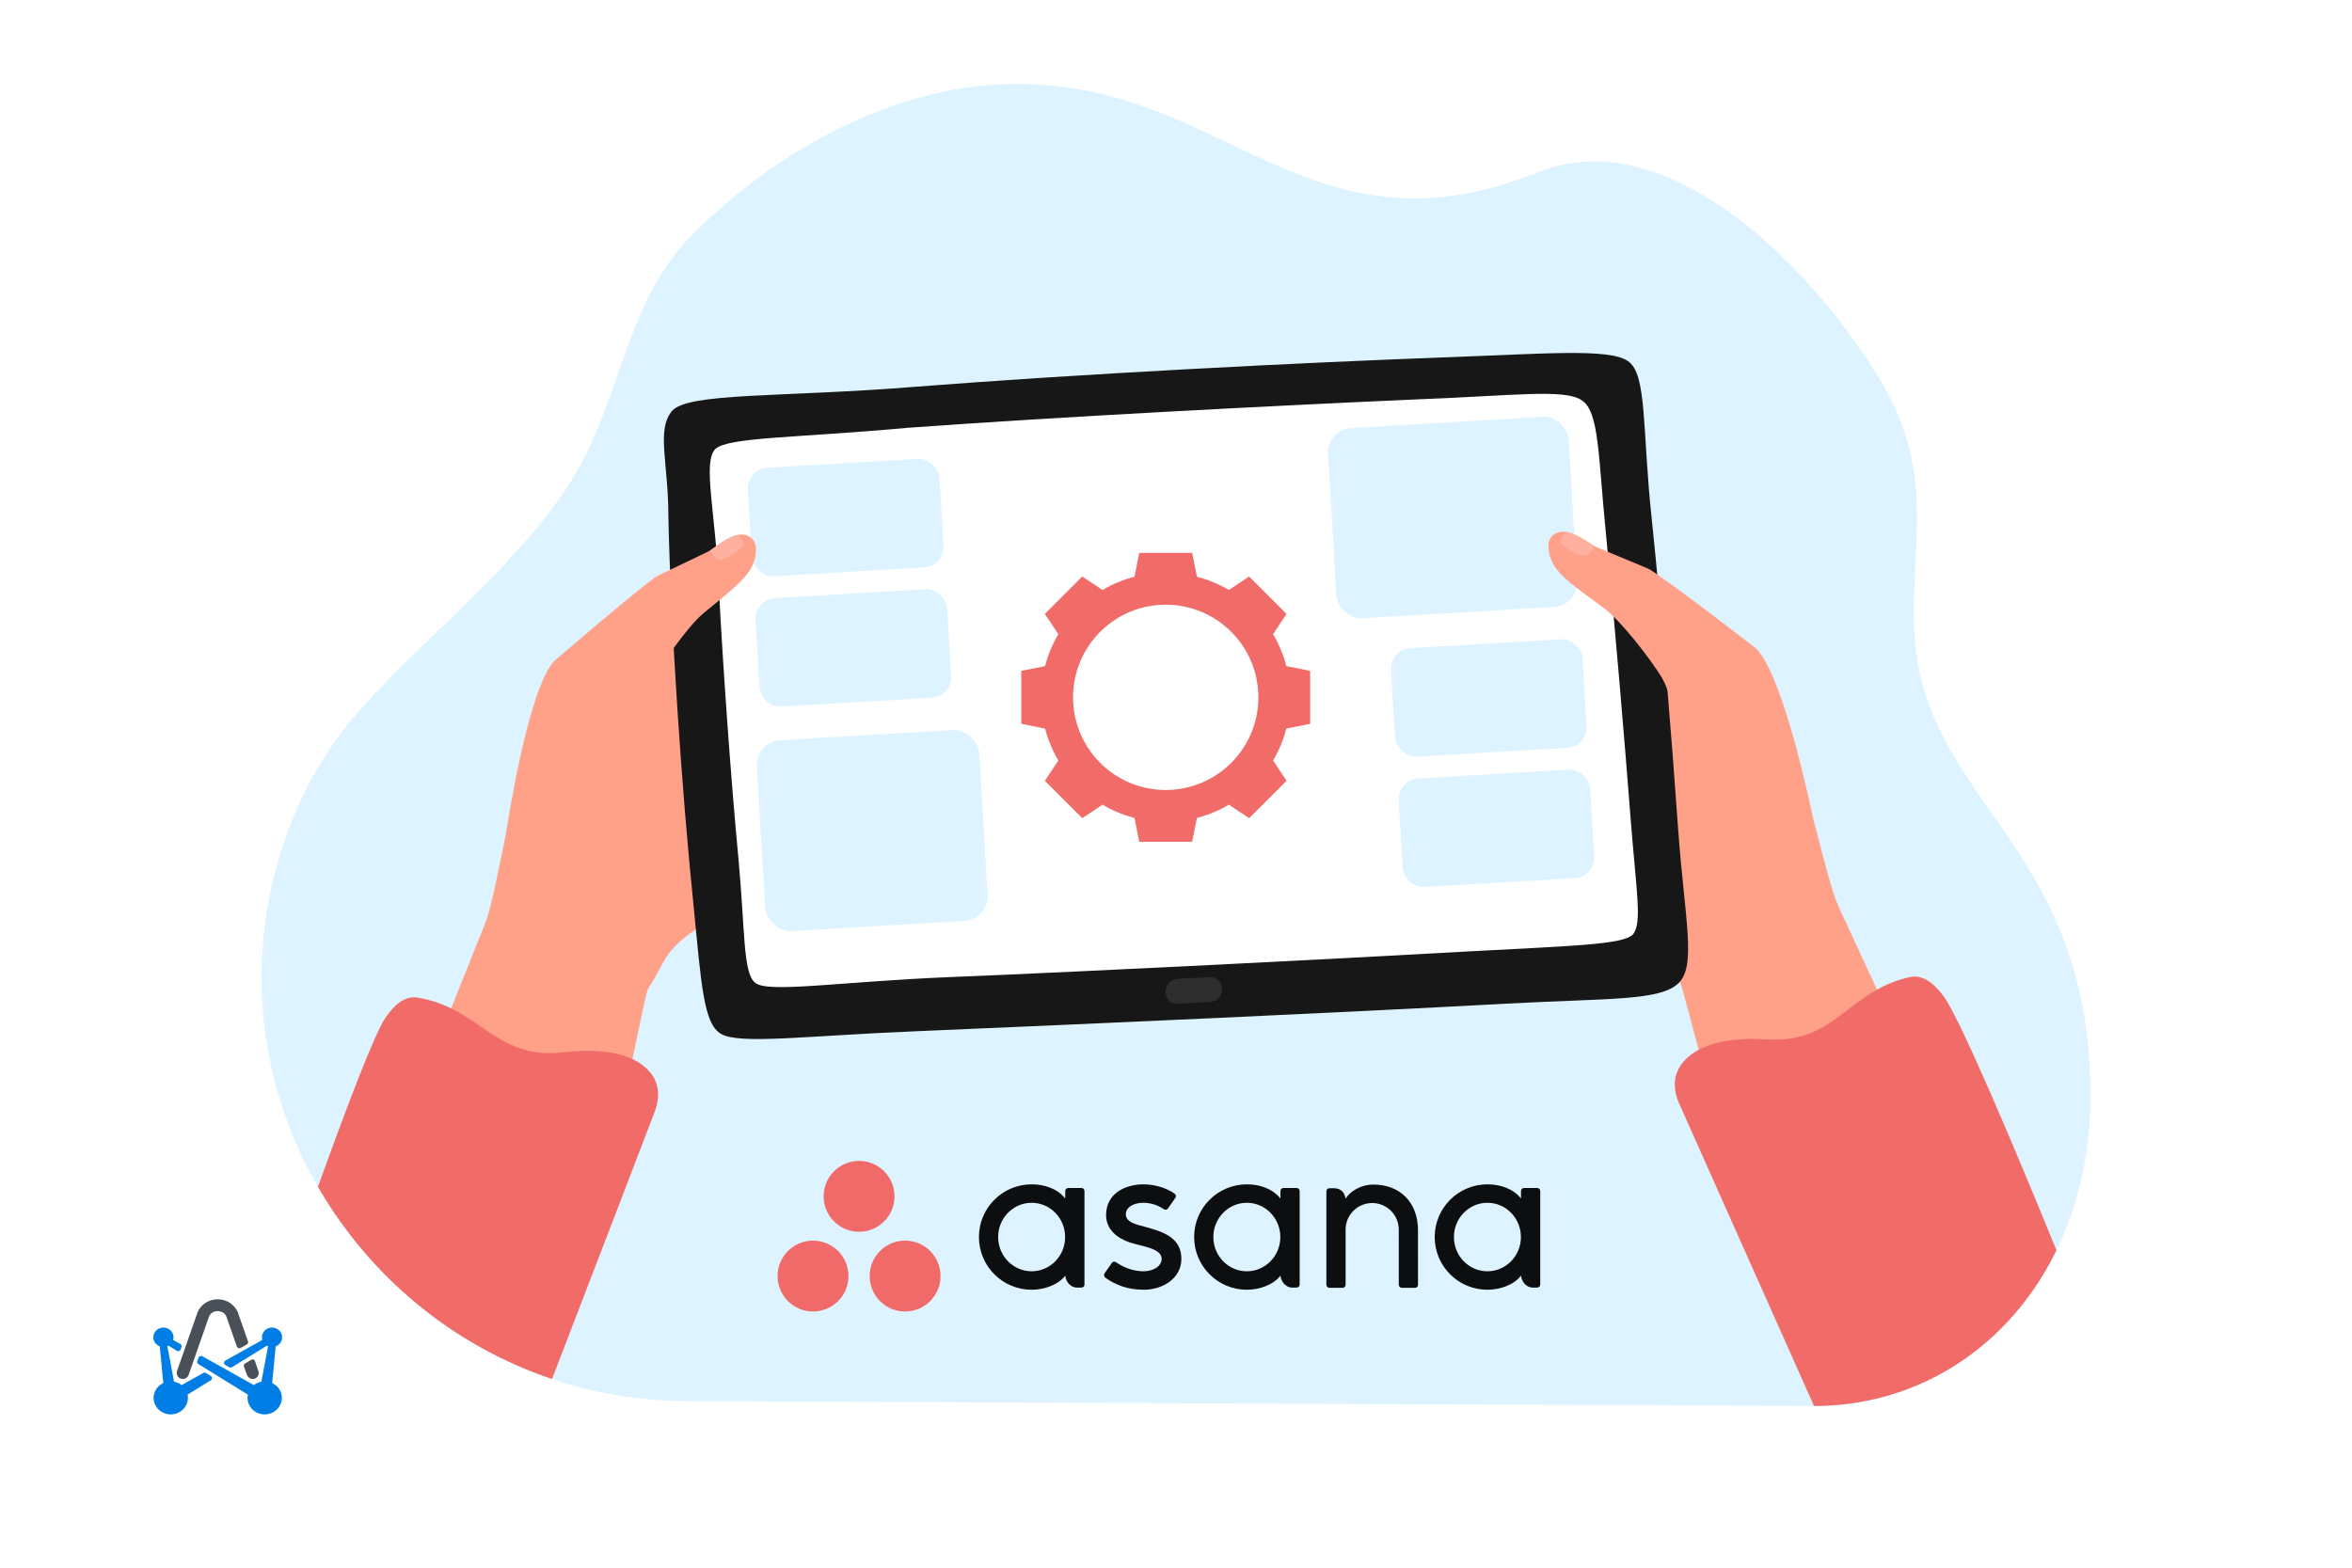
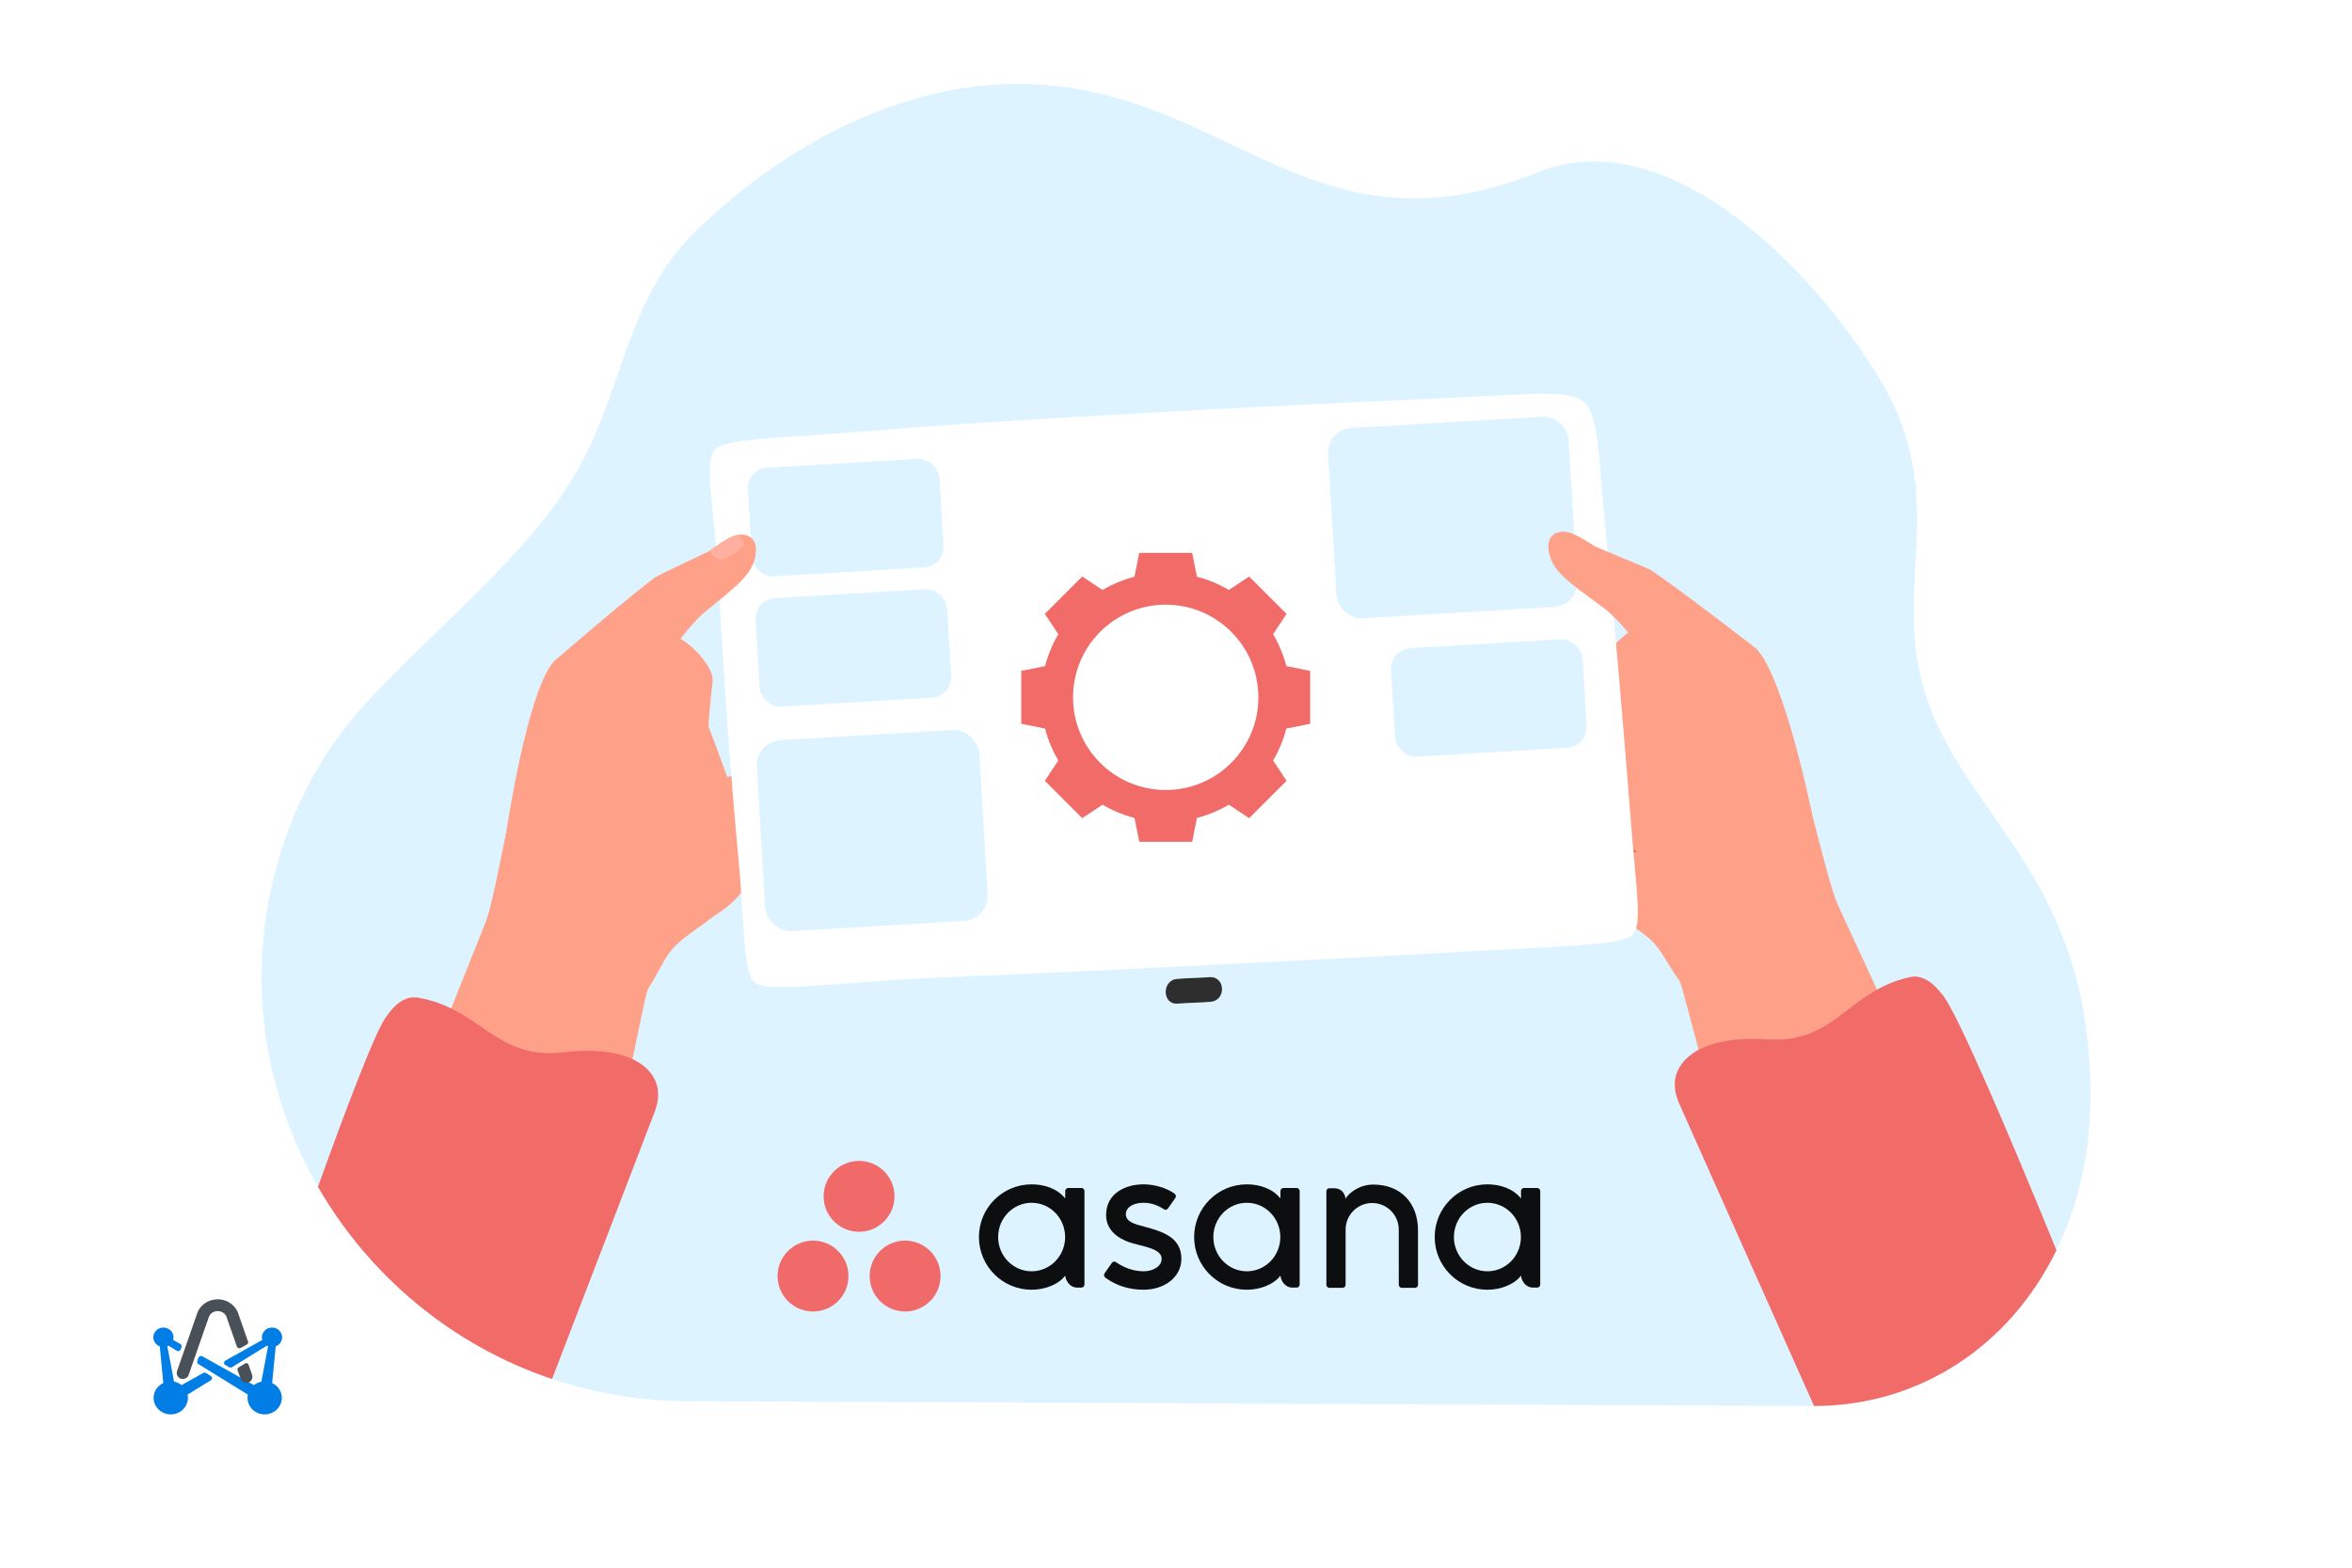
<svg xmlns="http://www.w3.org/2000/svg" id="Layer_1" viewBox="0 0 1350 900">
  <defs>
    <style>.cls-1{fill:#e87765;}.cls-2{fill:#ffb0a1;}.cls-3{fill:#ffa089;}.cls-4{fill:#fff;}.cls-5{fill:#f96;}.cls-6{fill:#f16b68;}.cls-7{fill:#ddf3ff;}.cls-8{fill:#171717;}.cls-9{fill:#2e2e2e;}.cls-10{fill:#495057;}.cls-11{fill:#0d0e10;}.cls-11,.cls-12,.cls-13{fill-rule:evenodd;}.cls-12{fill:#f06a6a;}.cls-13{fill:#017ee6;}</style>
  </defs>
  <rect class="cls-4" y="0" width="1350" height="900" />
  <g>
    <path class="cls-13" d="M107.662,800.639c.132,.615,.2,1.244,.2,1.876,0,.623-.071,1.246-.197,1.856-.125,.595-.308,1.193-.563,1.775-.254,.567-.549,1.124-.902,1.638-.363,.517-.769,1.003-1.22,1.438-1.844,1.76-4.377,2.777-6.963,2.777-2.6,0-5.129-1.018-6.96-2.777-1.844-1.762-2.885-4.216-2.885-6.707,0-2.494,1.041-4.947,2.885-6.71,.78-.749,1.688-1.352,2.671-1.813l-2.041-21.069c-.739-.278-1.424-.694-1.99-1.241-1.075-1.038-1.698-2.481-1.698-3.955,0-1.464,.624-2.907,1.698-3.952,1.349-1.289,3.353-1.891,5.227-1.524,.383,.071,.742,.182,1.088,.316,.359,.142,.698,.314,1.003,.517,.315,.205,.624,.438,.885,.691,.264,.263,.508,.549,.719,.853s.39,.63,.539,.967c.146,.334,.251,.691,.325,1.046,.075,.355,.115,.722,.115,1.086,0,.367-.041,.734-.115,1.099-.03,.142-.088,.276-.132,.415l4.166,2.33c.63,.352,.915,1.081,.685,1.747l-.478,1.36c-.319,.909-1.437,1.289-2.275,.772l-4.729-2.917c-.214,.116-.424,.238-.658,.332l3.837,20.345c.014,.002,.03,.002,.041,.005,.62,.124,1.254,.299,1.844,.544,.59,.231,1.166,.527,1.702,.866,.258,.164,.508,.347,.753,.537l12.438-6.955c.495-.278,1.112-.263,1.593,.036l2.725,1.681c.942,.58,.942,1.907,0,2.487l-13.336,8.229Zm50.589-27.715l-2.044,21.069c.987,.458,1.895,1.061,2.671,1.81,1.844,1.762,2.885,4.216,2.885,6.71,0,2.491-1.041,4.945-2.885,6.704-1.827,1.762-4.36,2.78-6.96,2.78-2.587,0-5.119-1.018-6.96-2.78-.454-.433-.861-.919-1.224-1.436-.353-.514-.647-1.071-.902-1.638-.254-.582-.434-1.18-.559-1.775-.129-.61-.2-1.233-.2-1.856,0-.633,.071-1.261,.2-1.876l-28.398-17.519c-.593-.367-.851-1.074-.627-1.714l.688-1.96c.305-.884,1.38-1.274,2.217-.805l29.547,16.526c1.258-.982,2.753-1.656,4.336-1.957l3.834-20.339c-.227-.091-.441-.215-.654-.337l-20.032,12.358c-.481,.299-1.098,.311-1.593,.033l-2.241-1.253c-1.017-.567-1.017-1.982,0-2.55l21.235-11.88c-.041-.137-.105-.273-.136-.413-.071-.365-.115-.732-.115-1.099,0-.364,.044-.732,.115-1.086,.075-.354,.19-.712,.339-1.046,.139-.337,.315-.663,.529-.968,.21-.304,.454-.59,.715-.853,.275-.253,.57-.486,.888-.691,.315-.202,.651-.375,1-.519,.349-.132,.719-.243,1.088-.314,.746-.142,1.519-.142,2.264,0,.369,.071,.729,.182,1.088,.314,.349,.144,.688,.317,1.003,.519,.315,.205,.61,.438,.875,.691,.271,.263,.515,.549,.729,.853,.197,.304,.376,.63,.525,.968,.149,.334,.264,.691,.336,1.046,.075,.355,.108,.722,.108,1.086,0,.367-.034,.734-.108,1.099-.071,.354-.186,.701-.336,1.048-.149,.334-.329,.658-.525,.962-.214,.306-.458,.59-.729,.843-.264,.266-.559,.499-.875,.704-.315,.192-.654,.364-1.003,.509-.037,.013-.071,.018-.112,.03Z" />
    <path class="cls-10" d="M104.92,791.65c-.495,0-1-.099-1.488-.317-1.661-.739-2.359-2.674-1.78-4.345l11.289-32.308c1.532-5.244,6.343-8.758,12.008-8.758,5.661,0,10.472,3.514,12.004,8.758l5.397,15.452c.231,.666-.054,1.395-.685,1.747l-3.498,1.96c-.837,.468-1.912,.078-2.22-.808-.302-.866-.607-1.732-.905-2.59-2.532-7.254-4.838-13.851-4.841-13.878-.807-2.851-3.244-3.866-5.251-3.866-2.014,0-4.448,1.015-5.255,3.866-.017,.063-.037,.126-.058,.19l-11.384,32.589c-.495,1.415-1.865,2.307-3.332,2.307Z" />
-     <path class="cls-10" d="M140.627,782.803l3.631-2.175c.837-.517,1.742-.185,2.058,.724l1.986,5.717c.695,1.982-.468,4.261-2.736,4.558-1.685,.22-3.271-.848-3.814-2.4,0,0-.749-1.841-1.749-4.704-.22-.641,.034-1.355,.624-1.719Z" />
+     <path class="cls-10" d="M140.627,782.803c.837-.517,1.742-.185,2.058,.724l1.986,5.717c.695,1.982-.468,4.261-2.736,4.558-1.685,.22-3.271-.848-3.814-2.4,0,0-.749-1.841-1.749-4.704-.22-.641,.034-1.355,.624-1.719Z" />
  </g>
  <path class="cls-7" d="M1037.457,807.144c90.37,2.007,162.423-72.241,162.423-178.121,0-125.626-71.769-159.121-94.581-229.911-20.211-62.72,15.133-113.442-26.559-181.788-41.933-68.74-124.149-147.423-195.782-118.522-129.501,52.249-177.422-47.581-293.855-50.587-71.596-1.849-141.289,36.388-191.178,85.912-39.258,38.97-40.975,94.784-69.453,140.955-29.469,47.777-84.334,90.443-121.064,131.594-22.958,25.721-38.509,55.486-47.666,87.158-44.863,155.177,72.881,309.867,234.411,310.557,225.423,.963,643.082,2.748,643.304,2.753Z" />
  <path class="cls-3" d="M443.207,467c-.004,.006-1.646,4.776-2.517,6.205-2.692,4.414-1.385,34.12-29.391,51.736-3.112,1.958-5.821,4.36-8.673,6.314-22.519,15.443-18.295,17.015-30.646,36.399-.239,.373-.587,1.508-1.037,3.318-1.5,5.994-4.17,19.404-7.925,37.048-3.702,17.38-8.456,38.864-14.199,61.42-1.097,4.307-2.211,8.725-3.345,13.227-50.257,9.315-96.439,16.222-136.711,20.281,9.376-23.101,18.464-45.501,26.816-66.109,9.191-22.693,16.993-42.059,23.357-57.907,10.828-26.965,17.488-43.75,19.757-49.407,3.075-7.671,7.289-28.977,12.064-52.735,6.467-32.203,13.969-68.911,21.063-82.26,2.869-5.392,9.652-11.158,17.837-16.686,6.75-4.558,26.639-2.01,44.884-13.492,11.493-7.233,35.661,16.117,34.483,26.741-.001,.033-.006,.066-.013,.1-.473,4.328-.904,8.356-1.26,11.899-.668,6.611-1.077,11.518-1.051,13.453,.008,.418,.033,.698,.085,.826,.288,.768,.576,1.532,.862,2.284l.001,.005c1.097,2.914,2.141,5.688,3.109,8.283,.035,.093,.066,.186,.101,.274,.481,1.295,.943,2.539,1.381,3.726,.081,.217,.156,.429,.237,.64,1.867,5.015,3.315,8.976,4.175,11.321,.071,.185,.136,.366,.192,.521,.442,1.214,.68,1.865,.68,1.865,0,0,6.388-3.437,12.991-2.387,2.074,.324,4.153,1.093,6.066,2.535,.502,.377,1.002,.809,1.487,1.287,.467,.464,2.175,2.617,4.446,5.629,.042,.059,.082,.113,.129,.171,6.8,9.053,2.442,11.29,.566,13.475Z" />
  <path class="cls-3" d="M887.462,466.098c.005,.006,1.895,4.682,2.841,6.064,2.921,4.266,3.183,33.999,32.078,50.114,3.211,1.791,6.043,4.047,8.993,5.848,23.302,14.234,19.166,16.027,32.522,34.732,.258,.36,.666,1.475,1.211,3.258,1.814,5.907,5.187,19.157,9.868,36.579,4.614,17.161,10.493,38.364,17.418,60.586,1.323,4.243,2.668,8.596,4.037,13.032,50.678,6.652,97.16,11.114,137.59,13.044-10.581-22.575-20.837-44.464-30.264-64.603-10.375-22.177-19.187-41.105-26.378-56.595-12.234-26.357-19.77-42.767-22.334-48.296-3.475-7.498-8.807-28.552-14.828-52.025-8.156-31.818-17.583-68.079-25.371-81.034-3.149-5.233-10.227-10.634-18.692-15.722-6.981-4.196-26.708-.603-45.533-11.106-11.858-6.617-34.761,17.975-33.025,28.522,.002,.033,.01,.066,.018,.099,.701,4.297,1.344,8.297,1.886,11.816,1.016,6.567,1.683,11.445,1.759,13.379,.015,.418,.004,.698-.041,.829-.247,.783-.494,1.56-.74,2.326l-.001,.005c-.942,2.967-1.838,5.793-2.667,8.435-.031,.094-.056,.189-.086,.279-.412,1.319-.808,2.585-1.183,3.794-.07,.221-.133,.436-.203,.652-1.599,5.107-2.837,9.139-3.572,11.525-.061,.189-.117,.373-.164,.531-.377,1.236-.581,1.898-.581,1.898,0,0-6.561-3.095-13.099-1.698-2.054,.432-4.09,1.31-5.924,2.851-.482,.403-.958,.861-1.417,1.364-.441,.488-2.034,2.728-4.143,5.855-.038,.061-.076,.117-.12,.178-6.314,9.398-1.843,11.403,.145,13.486Z" />
  <path class="cls-1" d="M939.12,489.53l.212-1.039c-.071-.015-7.143-1.555-13.754-9.954-6.127-7.784-13.1-23.211-11.521-52.497l-1.059-.057c-.883,16.385,.448,38.93,11.807,53.286,6.851,8.659,14.013,10.199,14.315,10.261Z" />
  <path class="cls-1" d="M434.666,495.776l-.267-1.027c.07-.018,7.051-1.93,13.21-10.665,5.708-8.096,11.858-23.869,8.737-53.031l1.055-.113c1.746,16.315,1.605,38.899-8.981,53.835-6.385,9.008-13.456,10.924-13.754,11.001Z" />
  <path class="cls-6" d="M1180.355,717.761c-26.81,55-78.65,89.34-139.12,89.42-30.2-67.85-76.09-170.42-77.67-174.22-7.92-19.09,7.05-28.3,13.29-31.21,8.94-4.13,21.53-6.11,37.18-5.06,31.55,2.14,42.17-16.73,63.34-28.53,3.55-1.99,9.85-5.19,18.74-7.2,6.85-1.53,13.21,2.62,19.33,10.75,8.96,11.9,38.9,82.24,64.91,146.05Z" />
  <path class="cls-6" d="M376.005,637.651c-1.22,3.45-33.36,86.83-59.15,154.02h-.01c-57.69-19.38-105.04-59.49-134.34-110.35,16.84-46.84,32.51-87.79,38.61-96.84,5.68-8.44,11.81-12.91,18.73-11.74,8.98,1.53,15.44,4.39,19.09,6.19,21.77,10.67,33.37,28.96,64.76,25.16,15.57-1.88,28.25-.57,37.4,3.09,6.38,2.58,21.82,10.98,14.91,30.47Z" />
  <path class="cls-5" d="M541.421,499.415h-22.018c-1.554,0-1.554,2.331,0,2.331h22.018c1.295,0,1.295-2.331,0-2.331Z" />
  <path class="cls-5" d="M545.823,512.108c-7.771,.518-15.542,.777-23.313,1.295-1.554,0-1.554,2.334,0,2.334,7.771-.518,15.542-.777,23.313-1.295,1.554,0,1.554-2.334,0-2.334Z" />
-   <path class="cls-8" d="M385.528,236.161c8.801-11.036,63.492-7.883,140.813-14.19,94.294-7.357,217.504-13.664,302.998-16.818,57.834-2.102,94.294-5.254,104.981,2.103,11.315,7.357,8.173,39.941,13.83,91.443,5.658,54.656,11.315,123.501,15.087,177.631,3.772,51.502,10.687,78.305,0,88.29-10.687,9.985-38.975,8.409-98.695,11.562-95.551,5.255-237.621,11.562-336.944,15.766-64.749,2.628-103.094,7.883-113.781,1.577-10.058-5.781-11.315-28.904-15.716-73.575-6.915-66.743-13.201-162.39-14.459-223.352,0-31.007-6.915-49.4,1.886-60.437Z" />
  <path class="cls-4" d="M410.671,257.708c-7.543,7.357-.001,35.736,1.885,78.83,2.514,48.349,6.915,109.837,11.316,156.609,3.772,40.466,2.514,65.166,9.429,70.947,6.915,6.306,48.405-.525,111.896-3.153,89.265-3.679,212.475-9.985,297.34-14.715,56.577-3.153,89.893-3.679,94.923-9.985,5.029-6.832,1.886-23.649-1.257-63.064-3.772-48.875-9.429-115.618-14.458-167.12-4.4-43.619-3.772-69.896-13.83-76.203-9.429-6.832-39.603-2.628-95.551-.525-83.607,3.679-204.933,9.985-291.684,16.292-62.863,5.781-102.466,5.255-110.01,12.087Z" />
  <path class="cls-9" d="M694.711,560.942c-6.306,.525-12.613,.525-18.919,1.051-8.934,.525-8.934,14.715,0,14.189,6.306-.526,12.613-.526,18.919-1.051,8.934-.526,8.934-14.189,0-14.189Z" />
  <path class="cls-4" d="M640.975,538.865l-.101-1.954-1.54-1.487c-.205-.198-.547-.043-.533,.243l.23,4.442c.014,.274,.348,.4,.54,.203l1.403-1.446Z" />
  <path class="cls-4" d="M716.378,534.901c.624-.032,1.103-.564,1.071-1.188s-.564-1.103-1.188-1.071-1.103,.565-1.071,1.188c.032,.624,.564,1.103,1.188,1.071Z" />
  <path class="cls-4" d="M712.863,535.083c.624-.032,1.103-.564,1.071-1.188-.032-.624-.564-1.103-1.188-1.071s-1.103,.565-1.071,1.188,.565,1.103,1.188,1.071Z" />
  <circle class="cls-4" cx="709.043" cy="534.148" r="1.131" />
  <rect class="cls-7" x="764.564" y="242.405" width="138.351" height="109.394" rx="14.01" ry="14.01" transform="translate(-16.031 49.55) rotate(-3.372)" />
  <rect class="cls-7" x="436.696" y="421.921" width="127.897" height="109.784" rx="14.397" ry="14.397" transform="translate(-27.177 30.271) rotate(-3.372)" />
  <rect class="cls-7" x="430.33" y="265.919" width="110.128" height="62.418" rx="11.782" ry="11.782" transform="translate(-16.635 29.063) rotate(-3.372)" />
  <rect class="cls-7" x="434.74" y="340.76" width="110.128" height="62.418" rx="11.782" ry="11.782" transform="translate(-21.029 29.451) rotate(-3.372)" />
  <rect class="cls-7" x="799.47" y="369.495" width="110.128" height="62.418" rx="11.782" ry="11.782" transform="translate(-22.088 50.953) rotate(-3.372)" />
-   <rect class="cls-7" x="803.879" y="444.336" width="110.128" height="62.418" rx="11.782" ry="11.782" transform="translate(-26.482 51.342) rotate(-3.372)" />
  <g>
    <path class="cls-3" d="M1040.22,467.835c-15.134-2.564-50.319,30.975-64.33,10.702-12.393-17.933-11.106-39.084-12.869-55.305-1.914-17.612-6.415-29.739-9.193-34.266-6.908-11.262-23.57-32.681-33.03-39.705-20.391-15.14-30.992-21.447-32.027-34.66-.584-7.457,5.168-9.796,9.686-9.301,4.154,.452,9.549,3.542,16.573,8.13,1.432,.941,30.876,12.734,32.442,13.784,17.63,11.801,60.463,45.065,60.463,45.065,16.181,16.13,32.285,95.556,32.285,95.556Z" />
-     <path class="cls-2" d="M915.03,313.43c-.439,1.431-1.329,3.088-3.102,4.596-4.396,3.742-15-5.043-16.32-6.468-.914-.981,1.359-4.301,2.849-6.258,4.154,.452,9.549,3.542,16.573,8.13Z" />
  </g>
  <g>
    <path class="cls-3" d="M290.753,476.789c14.978-3.358,51.883,28.278,64.805,7.295,11.431-18.562,9.03-39.615,9.935-55.906,.983-17.689,4.838-30.036,7.373-34.703,6.305-11.61,21.814-33.879,30.891-41.392,19.564-16.194,29.818-23.051,30.155-36.301,.19-7.478-5.677-9.51-10.163-8.777-4.125,.67-9.348,4.04-16.122,8.992-1.38,1.015-30.162,14.344-31.67,15.476-16.983,12.714-58.003,48.19-58.003,48.19-15.308,16.961-27.201,97.126-27.201,97.126Z" />
    <path class="cls-2" d="M407.627,315.997c.514,1.406,1.49,3.014,3.34,4.426,4.587,3.505,14.713-5.827,15.957-7.319,.862-1.027-1.584-4.223-3.175-6.098-4.125,.67-9.348,4.04-16.122,8.992Z" />
  </g>
  <circle class="cls-4" cx="669.091" cy="399.095" r="86.136" />
  <g>
-     <circle class="cls-4" cx="669.091" cy="400.338" r="53.193" />
    <path class="cls-6" d="M752.007,400.338v15.181l-13.688,2.752c-1.686,6.519-4.267,12.674-7.596,18.328l7.735,11.639-10.732,10.732-10.743,10.732-11.629-7.735c-5.654,3.329-11.81,5.921-18.328,7.596l-2.752,13.688h-30.363l-2.752-13.688c-6.519-1.675-12.674-4.267-18.328-7.596l-11.639,7.735-10.732-10.732-10.732-10.732,7.735-11.639c-3.329-5.654-5.921-11.81-7.596-18.328l-13.688-2.752v-30.363l13.688-2.752c1.675-6.519,4.267-12.674,7.596-18.328l-7.735-11.639,10.732-10.732,10.732-10.732,11.639,7.735c5.654-3.329,11.81-5.91,18.328-7.596l2.752-13.688h30.363l2.752,13.688c6.519,1.686,12.674,4.267,18.328,7.596l11.629-7.735,10.743,10.732,10.732,10.732-7.735,11.639c3.329,5.654,5.91,11.81,7.596,18.328l13.688,2.752v15.181Zm-29.723,0c0-29.381-23.812-53.193-53.193-53.193s-53.193,23.812-53.193,53.193,23.812,53.193,53.193,53.193,53.193-23.812,53.193-53.193Z" />
  </g>
  <g>
    <path class="cls-11" d="M873.03,732.333c.265,3.018,2.679,6.859,6.86,6.859h2.447c.948,0,1.726-.777,1.726-1.726v-53.811h-.011c-.05-.906-.798-1.633-1.715-1.633h-7.582c-.917,0-1.666,.726-1.716,1.633h-.01v4.372c-4.645-5.726-11.969-8.102-19.313-8.102-16.694,0-30.227,13.543-30.227,30.25s13.533,30.252,30.227,30.252v.002c7.344,0,15.347-2.852,19.312-8.102l.001,.007h0Zm-19.284-2.494c-10.617,0-19.225-8.803-19.225-19.664s8.608-19.663,19.225-19.663,19.223,8.804,19.223,19.663-8.607,19.664-19.223,19.664h0Z" />
    <path class="cls-11" d="M813.905,734.183l-.004-27.845h.001c0-15.696-9.895-26.285-25.673-26.285-7.532,0-13.706,4.359-15.887,8.103-.471-2.928-2.025-6.005-6.841-6.005h-2.455c-.95,0-1.725,.778-1.725,1.727v53.816h.01c.05,.905,.8,1.632,1.716,1.632h7.582c.116,0,.23-.014,.34-.035,.05-.01,.097-.029,.146-.043,.057-.017,.115-.031,.169-.052,.068-.028,.129-.066,.192-.101,.031-.019,.063-.032,.092-.052,.076-.049,.145-.107,.212-.167,.011-.011,.024-.018,.035-.029,.075-.073,.144-.154,.205-.237l0-.001c.19-.261,.305-.575,.324-.914h.01v-31.787c0-8.43,6.829-15.264,15.254-15.264s15.253,6.835,15.253,15.264l.007,26.57,.002-.009c0,.024,.004,.048,.004,.073v5.154h.01c.05,.905,.799,1.632,1.716,1.632h7.582c.116,0,.23-.014,.34-.035,.045-.008,.086-.026,.13-.038,.062-.018,.126-.034,.186-.057,.062-.026,.118-.062,.177-.095,.036-.02,.073-.035,.108-.058,.07-.045,.134-.101,.197-.156,.016-.015,.034-.026,.05-.041,.072-.069,.136-.144,.194-.222,.004-.006,.009-.011,.013-.017,.187-.259,.301-.57,.321-.907,0-.002,.001-.005,.001-.005h.01v-3.51l-.002-.001" />
    <path class="cls-11" d="M734.946,732.333c.265,3.018,2.679,6.859,6.86,6.859h2.447c.949,0,1.725-.777,1.725-1.726v-53.811h-.01c-.05-.906-.799-1.633-1.715-1.633h-7.582c-.917,0-1.666,.726-1.717,1.633h-.009v4.372c-4.646-5.726-11.969-8.102-19.314-8.102-16.693,0-30.226,13.543-30.226,30.25s13.532,30.252,30.226,30.252v.002c7.345,0,15.349-2.852,19.313-8.102l.001,.007h0Zm-19.284-2.494c-10.616,0-19.224-8.803-19.224-19.664s8.607-19.663,19.224-19.663,19.223,8.804,19.223,19.663-8.606,19.664-19.223,19.664h0Z" />
    <path class="cls-11" d="M640.57,724.626c5.061,3.509,10.586,5.213,15.895,5.213,5.058,0,10.287-2.624,10.287-7.191,0-6.098-11.394-7.046-18.552-9.482-7.16-2.435-13.326-7.468-13.326-15.619,0-12.473,11.105-17.624,21.469-17.624,6.567,0,13.343,2.167,17.736,5.272,1.513,1.147,.591,2.464,.591,2.464l-4.193,5.994c-.471,.675-1.295,1.258-2.478,.528-1.183-.73-5.332-3.669-11.655-3.669s-10.133,2.923-10.133,6.545c0,4.344,4.951,5.71,10.75,7.191,10.105,2.726,21.129,6.003,21.129,18.401,0,10.99-10.271,17.781-21.623,17.781-8.603,0-15.927-2.454-22.069-6.965-1.28-1.282-.386-2.471-.386-2.471l4.173-5.963c.849-1.115,1.919-.726,2.388-.402" />
    <path class="cls-11" d="M611.424,732.333c.265,3.018,2.679,6.859,6.861,6.859h2.447c.948,0,1.726-.777,1.726-1.726v-53.811h-.011c-.05-.906-.798-1.633-1.715-1.633h-7.582c-.917,0-1.666,.726-1.717,1.633h-.009v4.372c-4.645-5.726-11.969-8.102-19.313-8.102-16.693,0-30.226,13.543-30.226,30.25s13.533,30.252,30.226,30.252v.002c7.344,0,15.348-2.852,19.312-8.102l.001,.007h0Zm-19.283-2.494c-10.617,0-19.224-8.803-19.224-19.664s8.607-19.663,19.224-19.663,19.223,8.804,19.223,19.663-8.606,19.664-19.223,19.664h0Z" />
    <path class="cls-12" d="M519.508,712.232c-11.234,0-20.341,9.107-20.341,20.342s9.107,20.342,20.341,20.342,20.341-9.107,20.341-20.342-9.107-20.342-20.341-20.342h0Zm-52.848,.002c-11.234,0-20.341,9.105-20.341,20.34s9.107,20.342,20.341,20.342,20.342-9.107,20.342-20.342-9.108-20.34-20.342-20.34h0Zm46.765-25.429c0,11.235-9.107,20.343-20.341,20.343s-20.341-9.108-20.341-20.343,9.107-20.341,20.341-20.341,20.341,9.108,20.341,20.341h0Z" />
  </g>
</svg>